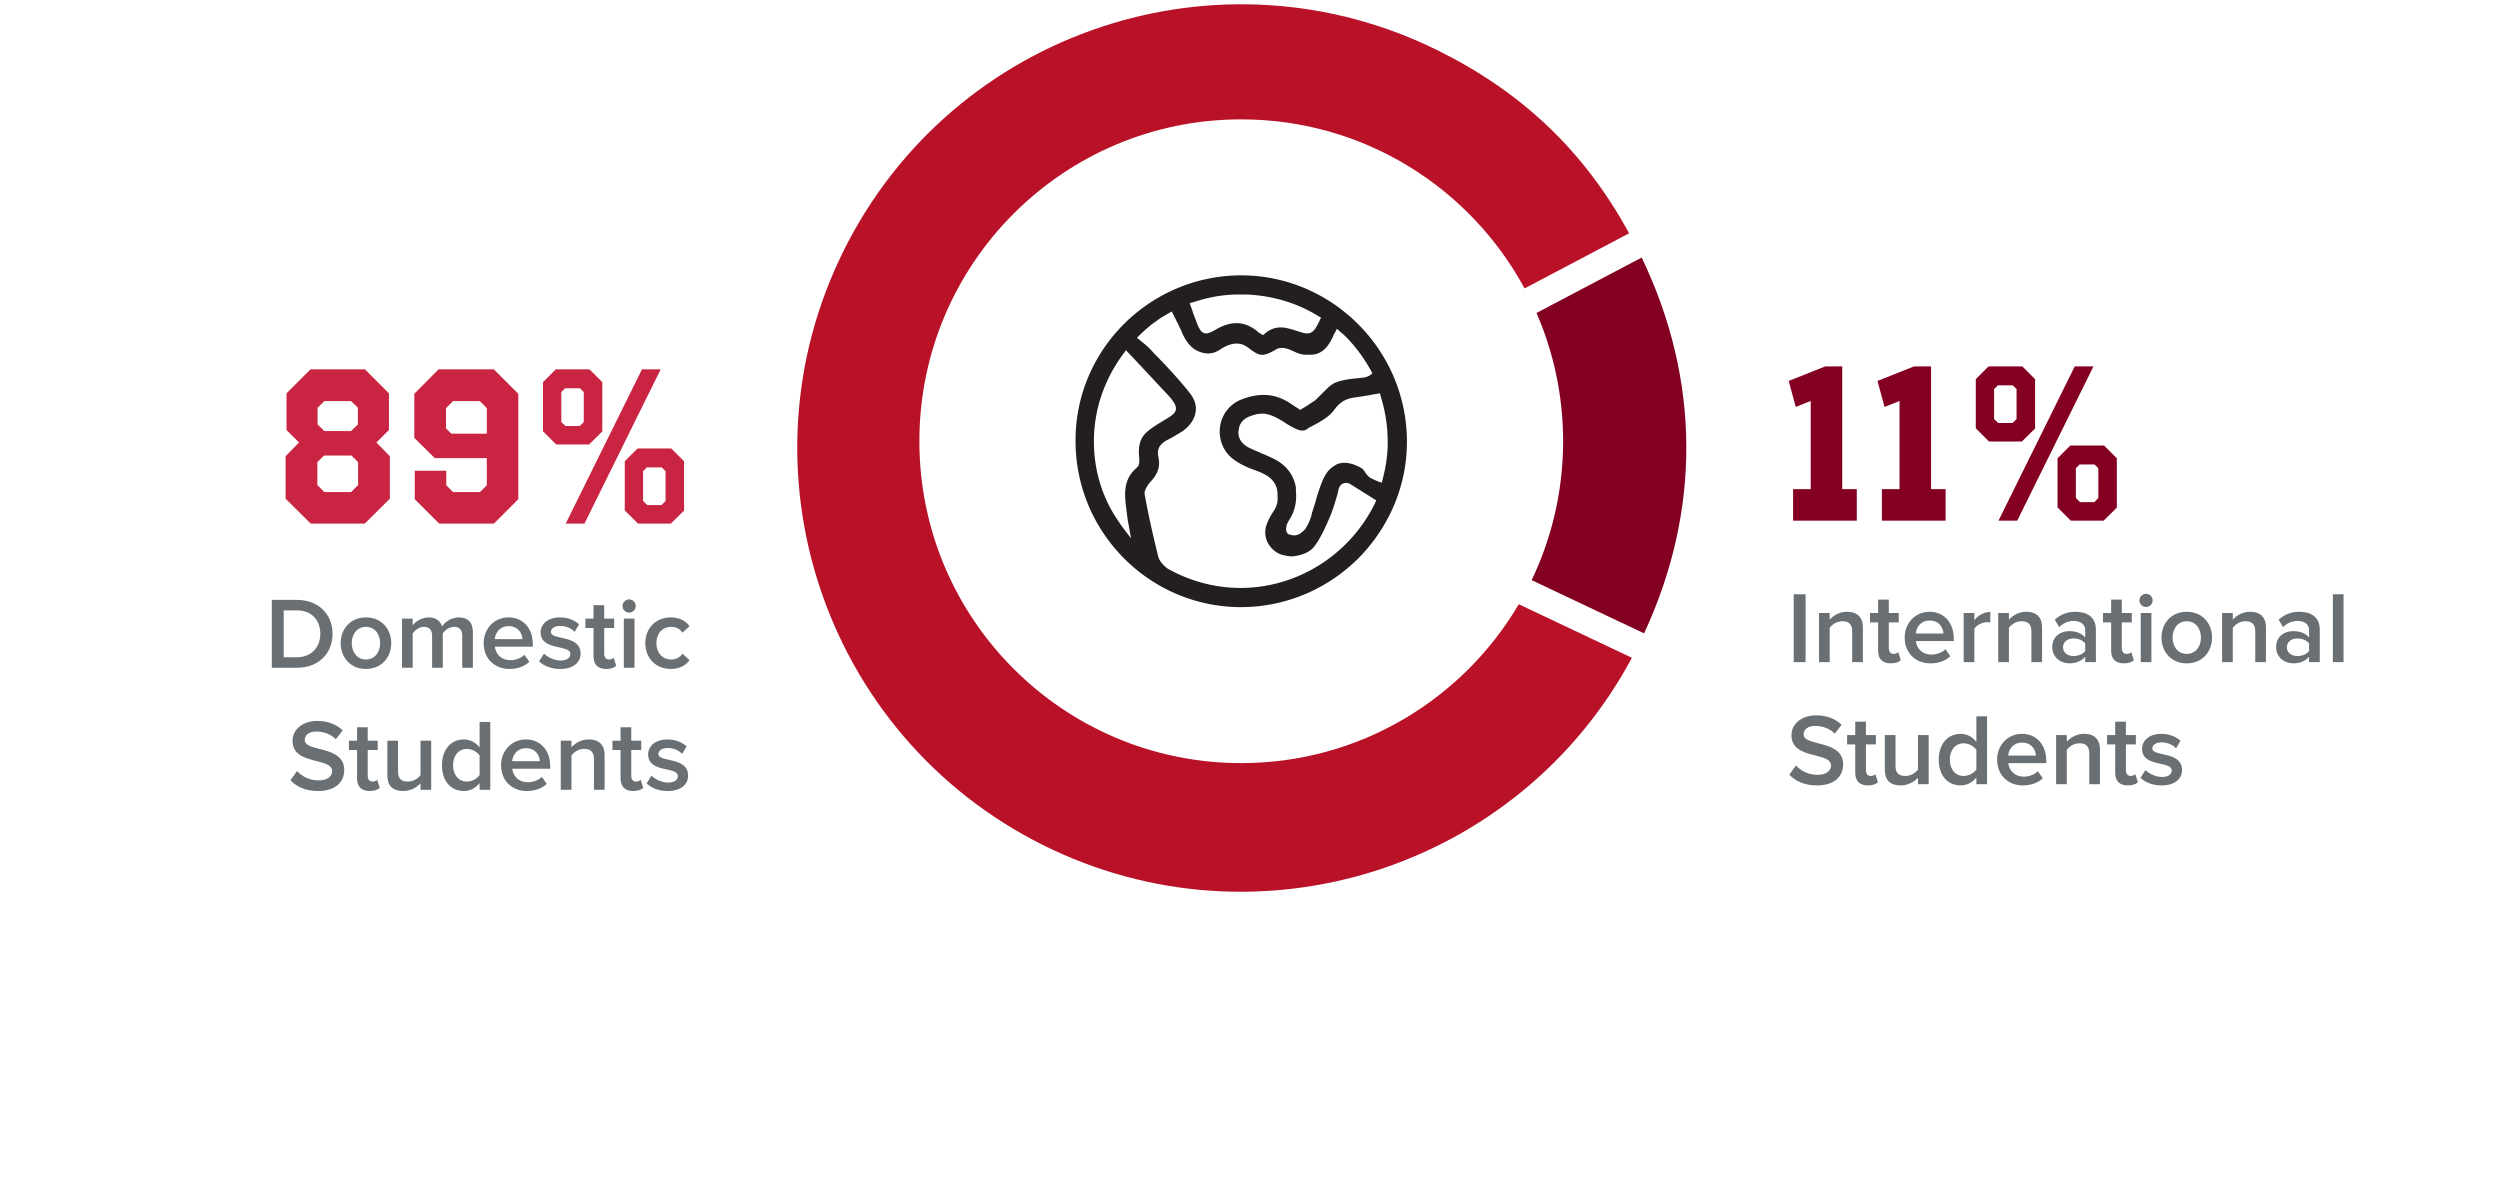
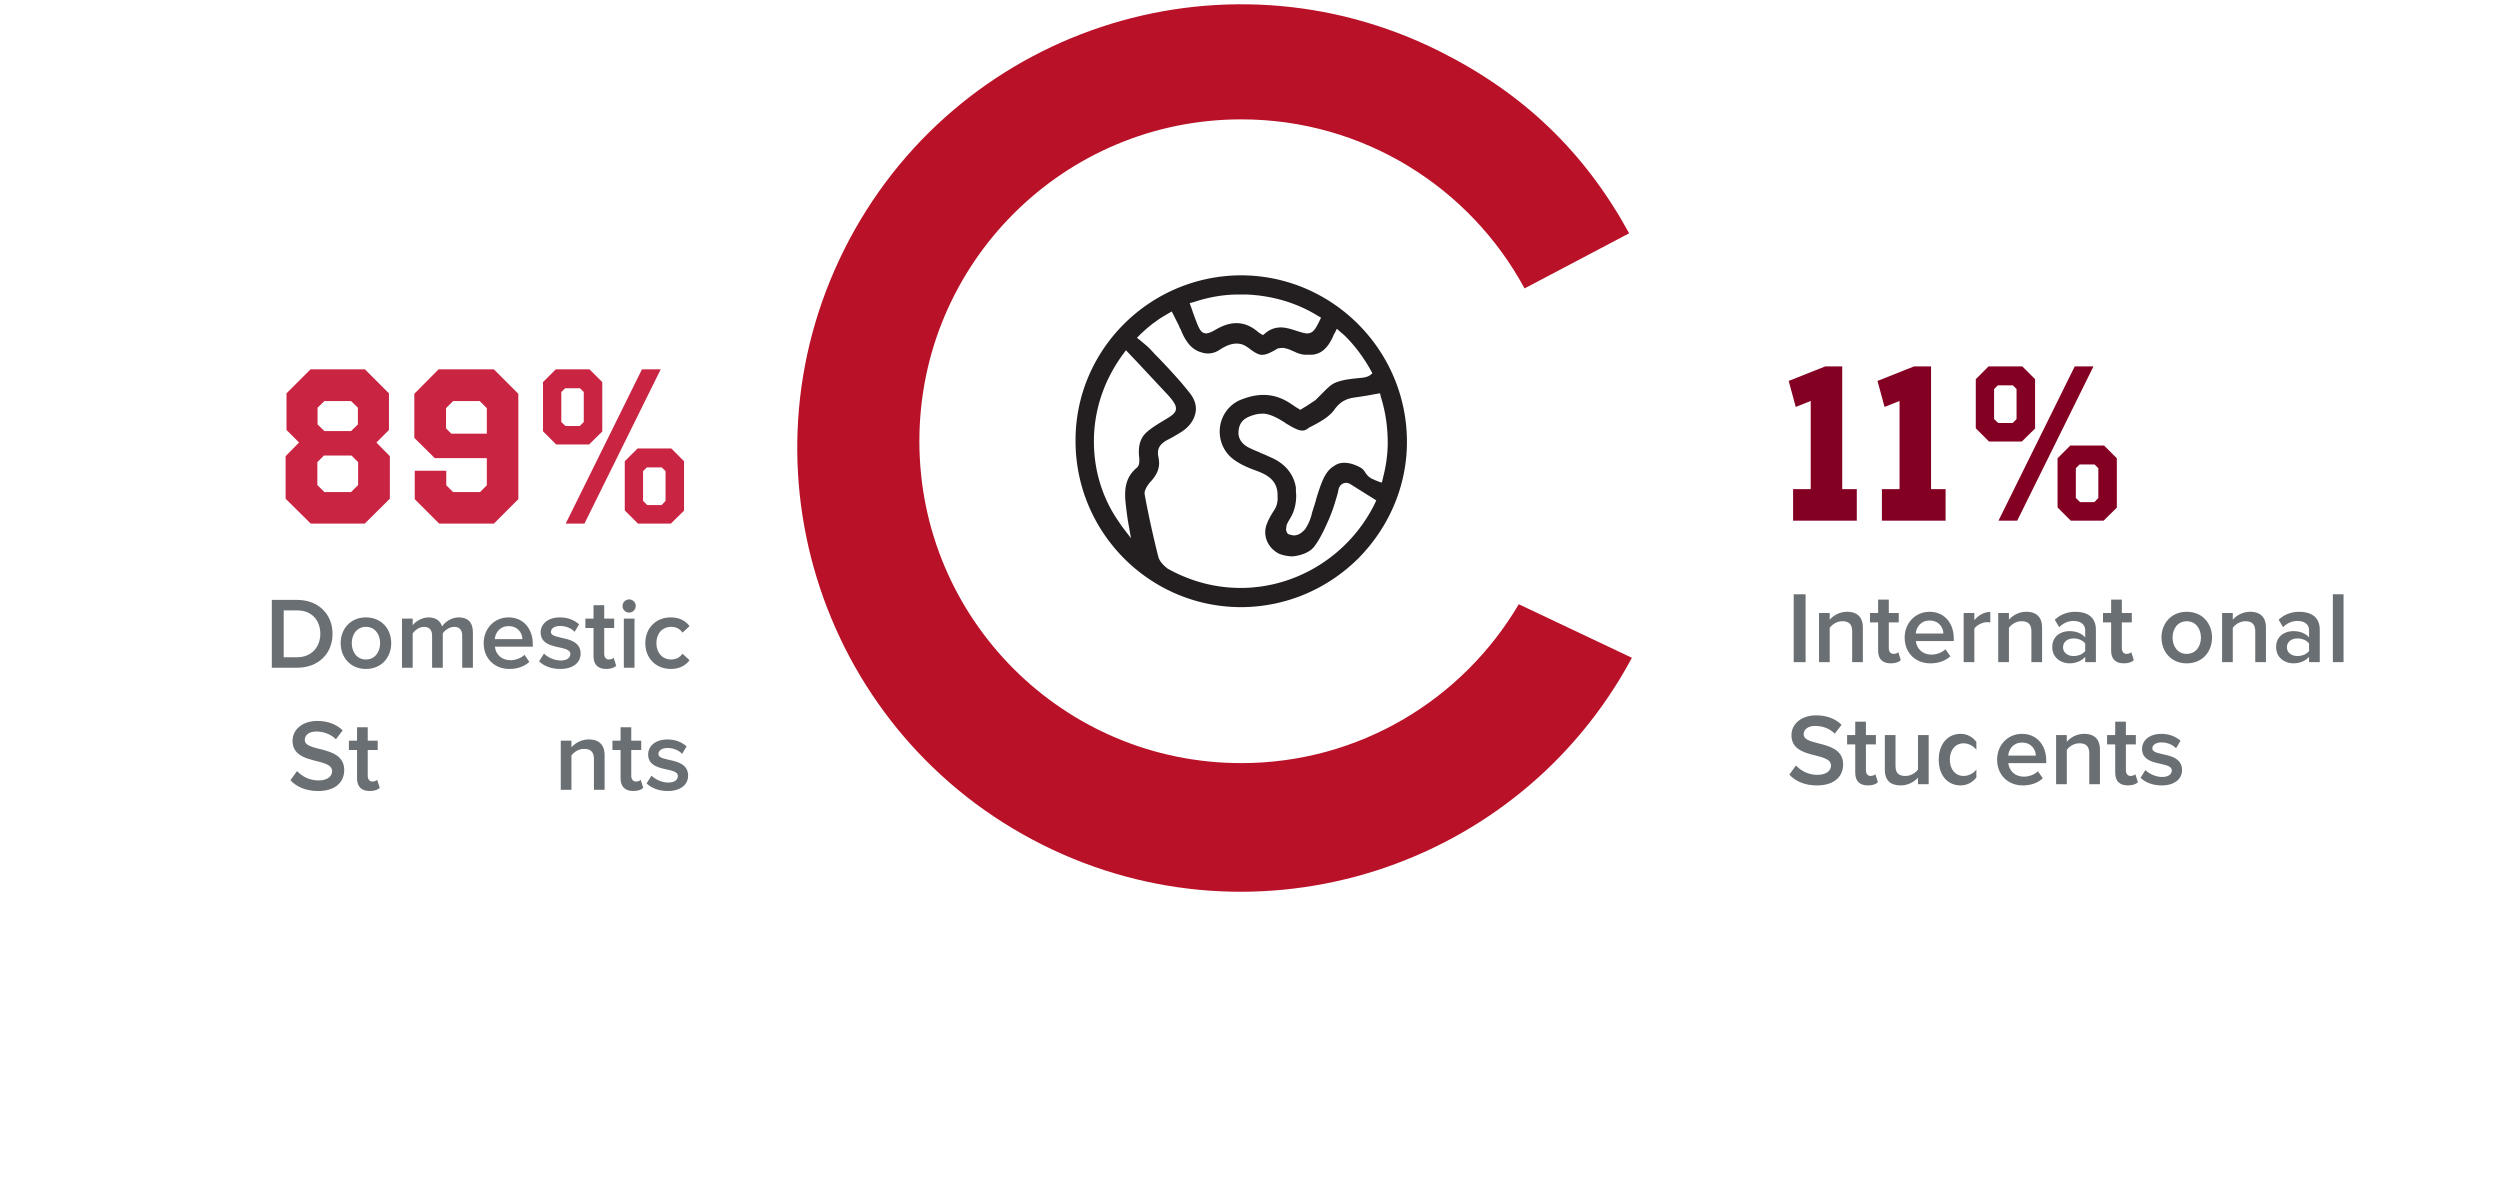
<svg xmlns="http://www.w3.org/2000/svg" viewBox="0 0 737.371 348.308">
  <g fill="#840022">
    <use href="#B" />
    <use href="#B" x="26.194" />
    <path d="M600.241 126.394l-3.9 3.835h-9.685l-3.9-3.9v-14.496l3.771-3.771h9.945l3.77 3.771v14.561zm-10.985-12.74l-1.105 1.105v8.84l1.235 1.17h4.225l1.17-1.17v-8.84l-1.105-1.105h-4.42zm5.72 39.911h-5.525l22.491-45.502h5.525l-22.491 45.502zm29.381-3.835l-3.9 3.835h-9.686l-3.9-3.9V135.17l3.77-3.771h9.945l3.77 3.771v14.561zm-10.985-12.74l-1.105 1.105v8.775l1.235 1.235h4.225l1.17-1.235v-8.775l-1.105-1.105h-4.42z" />
  </g>
  <g fill="#696f73">
    <path d="M529.049,195.296v-20.009h3.51v20.009h-3.51Z" />
    <use href="#C" />
    <use href="#D" />
    <use href="#E" />
    <path d="M579.178,195.296v-14.489h3.15v2.13c1.08-1.38,2.82-2.46,4.709-2.46v3.12c-.27-.06-.6-.09-.99-.09-1.32,0-3.09.9-3.72,1.92v9.87h-3.15Z" />
    <use href="#C" x="52.859" />
    <path d="M615.027 195.296v-1.56c-1.08 1.23-2.76 1.92-4.68 1.92-2.37 0-5.04-1.59-5.04-4.8 0-3.33 2.67-4.709 5.04-4.709 1.95 0 3.629.63 4.68 1.86v-2.16c0-1.68-1.38-2.7-3.39-2.7-1.62 0-3.03.6-4.29 1.83l-1.29-2.189c1.68-1.59 3.78-2.34 6.09-2.34 3.21 0 6.03 1.35 6.03 5.25v9.6h-3.15zm0-3.3v-2.19c-.72-.99-2.07-1.5-3.45-1.5-1.77 0-3.09 1.02-3.09 2.61 0 1.56 1.32 2.58 3.09 2.58 1.38 0 2.729-.51 3.45-1.5z" />
    <use href="#D" x="68.729" />
-     <path d="M631.016 177.087c0-1.08.9-1.95 1.95-1.95 1.08 0 1.95.87 1.95 1.95s-.87 1.95-1.95 1.95c-1.05 0-1.95-.87-1.95-1.95zm.39 18.209v-14.489h3.15v14.489h-3.15z" />
    <use href="#F" />
    <use href="#C" x="118.887" />
    <path d="M681.056 195.296v-1.56c-1.08 1.23-2.76 1.92-4.68 1.92-2.37 0-5.04-1.59-5.04-4.8 0-3.33 2.67-4.709 5.04-4.709 1.95 0 3.63.63 4.68 1.86v-2.16c0-1.68-1.38-2.7-3.39-2.7-1.62 0-3.03.6-4.29 1.83l-1.29-2.189c1.68-1.59 3.78-2.34 6.09-2.34 3.21 0 6.03 1.35 6.03 5.25v9.6h-3.15zm0-3.3v-2.19c-.72-.99-2.07-1.5-3.45-1.5-1.77 0-3.09 1.02-3.09 2.61 0 1.56 1.32 2.58 3.09 2.58 1.38 0 2.73-.51 3.45-1.5zm7.02 3.3v-20.009h3.15v20.009h-3.15zm-160.317 33.18l1.95-2.7c1.38 1.47 3.54 2.76 6.33 2.76 2.88 0 4.02-1.41 4.02-2.73 0-4.2-11.67-1.59-11.67-8.97 0-3.3 2.91-5.85 7.29-5.85 3.12 0 5.64.99 7.5 2.79l-2.01 2.61c-1.56-1.56-3.69-2.28-5.79-2.28-2.07 0-3.39.99-3.39 2.49 0 3.72 11.64 1.41 11.64 8.879 0 3.33-2.34 6.18-7.74 6.18-3.69 0-6.36-1.29-8.13-3.18z" />
    <use href="#G" />
-     <path d="M565.707 231.296v-1.92c-1.05 1.17-2.85 2.28-5.129 2.28-3.12 0-4.65-1.62-4.65-4.59v-10.259h3.15v9.12c0 2.25 1.14 2.94 2.91 2.94 1.59 0 2.97-.9 3.72-1.89v-10.169h3.15v14.489h-3.15zm17.221 0v-1.98c-1.11 1.44-2.79 2.34-4.65 2.34-3.72 0-6.45-2.82-6.45-7.589 0-4.68 2.7-7.62 6.45-7.62 1.8 0 3.479.84 4.65 2.37v-7.53h3.149v20.009h-3.149zm0-4.349v-5.76c-.72-1.08-2.25-1.95-3.75-1.95-2.49 0-4.08 2.01-4.08 4.83 0 2.79 1.59 4.8 4.08 4.8 1.5 0 3.03-.84 3.75-1.92z" />
+     <path d="M565.707 231.296v-1.92c-1.05 1.17-2.85 2.28-5.129 2.28-3.12 0-4.65-1.62-4.65-4.59v-10.259h3.15v9.12c0 2.25 1.14 2.94 2.91 2.94 1.59 0 2.97-.9 3.72-1.89v-10.169h3.15v14.489h-3.15zm17.221 0v-1.98c-1.11 1.44-2.79 2.34-4.65 2.34-3.72 0-6.45-2.82-6.45-7.589 0-4.68 2.7-7.62 6.45-7.62 1.8 0 3.479.84 4.65 2.37v-7.53v20.009h-3.149zm0-4.349v-5.76c-.72-1.08-2.25-1.95-3.75-1.95-2.49 0-4.08 2.01-4.08 4.83 0 2.79 1.59 4.8 4.08 4.8 1.5 0 3.03-.84 3.75-1.92z" />
    <use href="#E" x="27.27" y="36" />
    <use href="#C" x="69.929" y="36" />
    <use href="#G" x="76.678" />
    <path d="M631.346,229.406l1.44-2.28c1.02,1.05,3.03,2.04,4.92,2.04s2.85-.81,2.85-1.95c0-2.85-8.76-.81-8.76-6.36,0-2.37,2.04-4.41,5.7-4.41,2.46,0,4.32.87,5.64,2.04l-1.32,2.22c-.87-.99-2.49-1.74-4.29-1.74-1.65,0-2.7.75-2.7,1.77,0,2.58,8.76.66,8.76,6.42,0,2.55-2.13,4.5-6.03,4.5-2.46,0-4.71-.78-6.21-2.25Z" />
  </g>
  <path d="M114.726 126.814l-3.705 3.705 3.965 4.03v12.545l-7.41 7.346H91.651l-7.411-7.346v-12.545l3.965-4.03-3.705-3.705v-10.791l7.085-7.085h16.055l7.085 7.085v10.791zm-19.176 7.54l-1.95 1.95v6.76l2.08 2.08h7.865l2.08-2.08v-6.76l-1.95-1.95H95.55zm7.995-16.055H95.68l-2.015 1.95v4.94l2.015 1.95h7.865l2.015-1.95v-4.94l-2.015-1.95zm49.335 28.925l-7.215 7.216h-16.121l-7.215-7.216v-8.385h9.295v4.29l2.015 2.015h7.931l2.015-2.015v-7.995h-15.341l-6.045-5.98v-13.001l7.15-7.215h16.316l7.215 7.215v31.071zm-19.24-28.925l-2.08 2.08v5.98l1.56 1.56h10.466v-7.54l-2.08-2.08h-7.866zm44.004 8.97l-3.9 3.835h-9.686l-3.9-3.9v-14.495l3.771-3.771h9.945l3.77 3.771v14.561zm-10.985-12.741l-1.105 1.105v8.84l1.235 1.171h4.225l1.17-1.171v-8.84l-1.105-1.105h-4.42zm5.72 39.912h-5.525l22.491-45.502h5.525l-22.491 45.502zm29.381-3.835l-3.9 3.835h-9.686l-3.9-3.9v-14.495l3.77-3.771h9.945l3.77 3.771v14.561zm-10.985-12.741l-1.105 1.105v8.775l1.235 1.235h4.226l1.17-1.235v-8.775l-1.105-1.105h-4.42z" fill="#c92442" />
  <g fill="#696f73">
    <path d="M80.169 196.948v-20.009h7.44c6.24 0 10.469 4.14 10.469 10.02s-4.229 9.99-10.469 9.99h-7.44zm14.309-9.99c0-3.87-2.4-6.93-6.87-6.93h-3.93v13.83h3.93c4.35 0 6.87-3.12 6.87-6.9z" />
    <use href="#F" x="-537.047" y="1.652" />
    <path d="M136.328 196.948v-9.45c0-1.56-.69-2.61-2.37-2.61-1.41 0-2.73.99-3.36 1.92v10.14h-3.15v-9.45c0-1.56-.69-2.61-2.4-2.61-1.38 0-2.67.99-3.33 1.95v10.109h-3.15v-14.489h3.15v1.98c.6-.9 2.52-2.34 4.709-2.34 2.16 0 3.48 1.08 3.96 2.67.84-1.32 2.76-2.67 4.92-2.67 2.67 0 4.17 1.44 4.17 4.38v10.47h-3.15zm6.331-7.26c0-4.2 3.06-7.59 7.35-7.59 4.35 0 7.14 3.33 7.14 7.89v.75H145.96c.24 2.19 1.89 3.99 4.62 3.99 1.41 0 3.09-.57 4.11-1.59l1.44 2.07c-1.44 1.38-3.57 2.1-5.88 2.1-4.35 0-7.589-3.03-7.589-7.62zm7.349-5.01c-2.7 0-3.93 2.07-4.08 3.84h8.16c-.06-1.71-1.23-3.84-4.08-3.84zm9 10.379l1.44-2.28c1.02 1.05 3.03 2.04 4.92 2.04s2.85-.81 2.85-1.95c0-2.85-8.76-.81-8.76-6.359 0-2.37 2.04-4.41 5.7-4.41 2.46 0 4.32.87 5.64 2.04l-1.32 2.22c-.87-.99-2.49-1.74-4.29-1.74-1.65 0-2.7.75-2.7 1.77 0 2.58 8.76.66 8.76 6.42 0 2.55-2.13 4.5-6.03 4.5-2.46 0-4.71-.78-6.21-2.25zm16.05-1.469v-8.37h-2.4v-2.76h2.4v-3.96h3.15v3.96h2.94v2.76h-2.94v7.59c0 .99.48 1.71 1.38 1.71.6 0 1.17-.24 1.41-.51l.75 2.37c-.57.54-1.5.93-2.97.93-2.43 0-3.72-1.32-3.72-3.72zm8.549-14.85c0-1.08.9-1.95 1.95-1.95 1.08 0 1.95.87 1.95 1.95s-.87 1.95-1.95 1.95c-1.05 0-1.95-.87-1.95-1.95zm.39 18.21v-14.489h3.15v14.489h-3.15zm6.331-7.26c0-4.38 3.09-7.59 7.5-7.59 2.82 0 4.53 1.2 5.55 2.58l-2.07 1.92c-.81-1.14-1.92-1.71-3.33-1.71-2.64 0-4.38 1.98-4.38 4.8s1.74 4.83 4.38 4.83c1.41 0 2.52-.6 3.33-1.71l2.07 1.92c-1.02 1.38-2.73 2.58-5.55 2.58-4.41 0-7.5-3.21-7.5-7.62zM85.66 230.128l1.95-2.7c1.38 1.47 3.54 2.76 6.33 2.76 2.88 0 4.02-1.41 4.02-2.73 0-4.2-11.67-1.59-11.67-8.97 0-3.3 2.91-5.85 7.29-5.85 3.12 0 5.64.99 7.5 2.79l-2.01 2.61c-1.56-1.56-3.69-2.28-5.79-2.28-2.07 0-3.39.99-3.39 2.49 0 3.72 11.64 1.41 11.64 8.879 0 3.33-2.34 6.18-7.74 6.18-3.69 0-6.36-1.29-8.13-3.18z" />
    <use href="#H" />
-     <path d="M124.028 232.948v-1.92c-1.05 1.17-2.85 2.28-5.129 2.28-3.12 0-4.65-1.62-4.65-4.59v-10.259h3.15v9.12c0 2.25 1.14 2.94 2.91 2.94 1.59 0 2.97-.9 3.72-1.89V218.46h3.15v14.489h-3.15zm17.43 0v-1.98c-1.11 1.44-2.79 2.34-4.65 2.34-3.72 0-6.45-2.82-6.45-7.589 0-4.68 2.7-7.62 6.45-7.62 1.8 0 3.479.84 4.65 2.37v-7.53h3.149v20.009h-3.149zm0-4.35v-5.76c-.72-1.08-2.25-1.95-3.75-1.95-2.49 0-4.08 2.01-4.08 4.83 0 2.79 1.59 4.8 4.08 4.8 1.5 0 3.03-.84 3.75-1.92zm6.331-2.91c0-4.2 3.06-7.59 7.35-7.59 4.35 0 7.14 3.33 7.14 7.89v.75H151.09c.24 2.19 1.89 3.99 4.62 3.99 1.41 0 3.09-.57 4.11-1.59l1.44 2.07c-1.44 1.38-3.57 2.1-5.88 2.1-4.35 0-7.589-3.03-7.589-7.62zm7.349-5.01c-2.7 0-3.93 2.07-4.08 3.84h8.16c-.06-1.71-1.23-3.84-4.08-3.84z" />
    <use href="#C" x="-371.12" y="37.652" />
    <use href="#H" x="77.728" />
    <path d="M190.717,231.057l1.44-2.28c1.02,1.05,3.03,2.04,4.92,2.04s2.85-.81,2.85-1.95c0-2.85-8.76-.81-8.76-6.359,0-2.37,2.04-4.41,5.7-4.41,2.46,0,4.32.87,5.64,2.04l-1.32,2.22c-.87-.99-2.49-1.74-4.29-1.74-1.65,0-2.7.75-2.7,1.77,0,2.58,8.76.66,8.76,6.42,0,2.55-2.13,4.5-6.03,4.5-2.46,0-4.71-.78-6.21-2.25Z" />
  </g>
  <path d="M366.102,225.079c-52.432,0-94.937-42.505-94.937-94.937s42.505-94.937,94.937-94.937c36.116,0,67.516,20.171,83.564,49.858l30.851-16.257c-13.182-24.047-31.155-41.297-55.969-53.704-64.639-32.319-143.239-6.118-175.558,58.521s-6.118,143.239,58.521,175.558c63.509,31.753,140.49,7.014,173.816-55.168l-33.368-15.795c-16.501,28.035-46.974,46.86-81.858,46.86Z" fill="#b91127" />
-   <path d="M484.21,75.958l-31.024,16.348c5.046,11.594,7.853,24.385,7.853,37.836,0,14.674-3.341,28.563-9.286,40.967l33.169,15.701c16.851-36.292,16.599-74.808-.712-110.853Z" fill="#840022" />
  <path d="M365.977 81.207c-26.955.126-48.872 22.043-48.746 48.872 0 26.955 21.791 48.872 48.62 48.998h.504c12.848-.126 24.94-5.164 34.261-14.359 9.195-9.321 14.359-21.539 14.359-34.387 0-27.081-22.043-49.124-48.998-49.124zm41.611 61.12l-.675-.156c-.504-.252-1.008-.378-1.512-.63l-.252-.126c-1.386-.504-2.015-1.386-2.519-2.141a3.66 3.66 0 0 0-1.386-1.386c-1.889-1.008-3.401-1.386-4.786-1.386-1.191 0-2.225.343-3.166 1.076-1.075.618-2.026 1.75-2.88 3.459-.882 1.889-1.512 3.905-2.141 5.92l-.126.504c-.252 1.008-.63 2.015-.882 2.897-.126.378-.252.756-.378 1.26v.126c-.378 1.26-.882 2.771-1.763 4.031l-.126.252c-1.134 1.26-2.141 1.889-3.401 1.889-.378 0-.756-.126-1.134-.252h-.126c-.146-.037-.29-.091-.429-.158-.307-.339-.513-.766-.579-1.228 0-.252 0-.63.126-1.008v-.252c.126-.504.63-1.386 1.008-2.015 2.141-3.401 1.889-7.054 1.763-8.187v-1.008c-.63-3.779-2.897-6.802-6.928-8.691-1.134-.504-2.393-1.134-3.527-1.512l-.126-.126c-.882-.378-1.889-.756-2.897-1.26-2.519-1.134-3.779-3.023-3.401-5.416.378-3.023 2.645-3.905 4.912-4.535 1.008-.252 1.763-.252 2.645-.252 2.141.252 4.031 1.386 5.92 2.519l.504.378c.882.504 1.889 1.134 3.023 1.637s1.889.504 2.393.378c.378-.126.882-.378 1.26-.756l.252-.126.756-.378c2.393-1.26 4.912-2.645 6.424-4.66 1.889-2.645 3.653-3.401 6.172-3.779 1.763-.252 3.527-.504 5.416-.882l2.012-.35.255 1.106c1.386 4.409 2.015 8.943 2.015 13.478 0 3.401-.504 6.928-1.386 10.329l-.333 1.415zm-43.375-55.452h3.779c7.306.378 14.359 2.393 20.531 6.172l1.121.654-.24.479c-1.386 2.897-2.141 4.283-4.157 4.157-1.008-.126-2.393-.63-4.031-1.134-1.26-.378-2.393-.63-3.401-.63-1.637 0-3.149.504-4.535 1.637l-.756.63-.882-.504c-.126-.126-.252-.126-.378-.252-2.141-1.889-4.283-2.771-6.55-2.771-2.015 0-4.031.63-6.55 2.141-1.134.63-1.889.882-2.519.882-1.26-.126-1.763-1.008-2.519-2.771-.504-1.386-1.134-2.897-1.512-4.157l-.727-1.998 1.482-.395c3.779-1.26 7.809-2.015 11.84-2.141zm-33.001 68.774c-.378-.504-.756-1.008-1.134-1.637-4.912-6.928-7.432-15.241-7.432-23.806 0-9.321 3.023-18.138 8.565-25.696l.888-1.21 3.647 3.855 8.943 9.573c1.763 2.015 2.267 3.023 2.141 4.031s-1.008 1.763-3.401 3.149c-1.637 1.008-3.401 2.015-5.038 3.401-2.519 2.141-2.645 5.038-2.393 7.558.126 1.134 0 2.141-.252 2.519l-.252.378-.126.126c-3.779 3.149-3.779 7.054-3.275 11.336.252 2.015.504 4.157.882 6.046l.604 3.474-2.368-3.096zm34.639 17.76c-7.558 0-14.863-2.015-21.413-5.668-1.512-1.134-2.393-2.267-2.771-3.401-1.512-6.046-2.897-12.218-4.031-18.39-.051-.309-.048-.634-.004-.966.298-1.019.969-2.056 1.641-2.813 2.113-2.23 2.912-4.352 2.501-6.771a7.97 7.97 0 0 0-.108-.661 5.77 5.77 0 0 1-.123-1.567c.146-1.377.992-2.429 2.642-3.346 1.763-.882 3.149-1.763 4.409-2.519 2.267-1.512 3.653-3.527 4.031-5.668.378-1.889-.252-3.905-1.763-5.794-2.897-3.653-6.046-7.054-9.195-10.329l-.756-.756c-.63-.63-1.26-1.386-1.889-2.015-.882-.882-1.889-1.637-2.771-2.393l-.917-.72 1.169-1.169c1.512-1.386 2.897-2.645 4.409-3.653 1.134-.882 2.267-1.512 3.527-2.267l1.176-.672.84 1.679.756 1.512c.378.63.63 1.386.882 1.889l.126.126c.504 1.386 1.26 2.897 2.141 4.031 1.049 1.43 2.459 2.426 4.01 2.826a5.78 5.78 0 0 0 1.91.323c1.26 0 2.393-.378 3.527-1.134 2.141-1.386 3.779-1.889 5.416-1.763a5.57 5.57 0 0 1 1.325.287c.734.306 1.468.763 2.202 1.351.348.27.683.501 1.01.7.753.504 1.446.838 2.139.937.868.096 1.885-.178 3.105-.82.523-.245 1.08-.557 1.681-.943l.038-.018c.638-.233 1.307-.234 1.599-.234.252 0 .504 0 .756.126.756.126 1.386.378 2.141.756.378.126.63.252.882.378 1.134.504 2.141.756 3.149.756h1.26c2.897 0 5.038-1.763 6.676-5.416.126-.378.252-.63.504-1.008l.617-1.234 1.398 1.234c.504.378.882.756 1.26 1.134 2.771 2.771 5.164 6.046 7.18 9.573l.642 1.177-.39.334c-.504.504-1.512.882-2.771 1.008l-1.386.126c-2.267.252-4.535.504-6.55 1.386-1.134.504-2.141 1.512-3.149 2.519l-1.26 1.26-.504.504-.756.756-2.645 1.763-1.889 1.134-.756-.504c-.504-.252-1.134-.756-1.763-1.134-2.519-1.763-5.29-2.771-8.313-2.771-2.393 0-4.786.63-7.18 1.637-3.149 1.512-5.29 4.535-5.668 8.061-.378 3.653 1.134 7.18 4.031 9.321 2.015 1.512 4.409 2.519 6.55 3.275 2.645 1.008 6.55 2.519 6.424 7.432v.252c.126 1.512-.252 2.897-1.008 4.031-.882 1.386-1.637 2.645-2.141 4.031-1.26 3.149 0 6.676 3.149 8.565.756.504 2.897 1.008 4.157 1.008h.378c1.386-.126 4.66-.756 6.298-2.897 1.889-2.519 3.275-5.668 4.535-8.565l.252-.63c.882-2.141 1.512-4.409 2.141-6.55l.252-1.26c.378-1.134 1.134-1.763 2.267-1.763h.252l.756.252 7.831 4.909-.525 1.137c-7.558 15.115-22.924 24.688-39.551 24.688z" fill="#231f20" />
  <defs>
    <path id="B" d="M543.367,144.27h4.29v9.295h-18.786v-9.295h5.2v-26.001l-4.42,1.755-2.08-7.67,10.791-4.291h5.005v36.207Z" />
    <path id="C" d="M546.298 195.296v-9.06c0-2.25-1.14-3-2.91-3-1.62 0-3 .96-3.72 1.95v10.109h-3.15v-14.489h3.15v1.98a6.86 6.86 0 0 1 5.1-2.34c3.12 0 4.68 1.68 4.68 4.65v10.2h-3.15z" />
    <path id="D" d="M553.948,191.936v-8.37h-2.4v-2.76h2.4v-3.96h3.15v3.96h2.94v2.76h-2.94v7.59c0,.99.48,1.71,1.38,1.71.6,0,1.17-.24,1.41-.51l.75,2.37c-.57.54-1.5.93-2.97.93-2.43,0-3.72-1.32-3.72-3.72Z" />
    <path id="E" d="M561.778 188.036c0-4.2 3.06-7.59 7.35-7.59 4.35 0 7.14 3.33 7.14 7.89v.75h-11.189c.24 2.19 1.89 3.99 4.62 3.99 1.41 0 3.09-.57 4.11-1.59l1.44 2.07c-1.44 1.38-3.57 2.1-5.88 2.1-4.35 0-7.589-3.03-7.589-7.62zm7.349-5.009c-2.7 0-3.93 2.07-4.08 3.84h8.16c-.06-1.71-1.23-3.84-4.08-3.84z" />
    <path id="F" d="M637.526 188.036c0-4.14 2.85-7.59 7.439-7.59 4.65 0 7.47 3.45 7.47 7.59 0 4.17-2.82 7.62-7.47 7.62-4.59 0-7.439-3.45-7.439-7.62zm11.639 0c0-2.55-1.5-4.8-4.2-4.8-2.67 0-4.17 2.25-4.17 4.8 0 2.58 1.5 4.83 4.17 4.83 2.7 0 4.2-2.25 4.2-4.83z" />
    <path id="G" d="M547.199,227.936v-8.37h-2.4v-2.76h2.4v-3.96h3.15v3.96h2.94v2.76h-2.94v7.59c0,.99.48,1.71,1.38,1.71.6,0,1.17-.24,1.41-.51l.75,2.37c-.57.54-1.5.93-2.97.93-2.43,0-3.72-1.32-3.72-3.72Z" />
    <path id="H" d="M105.31,229.588v-8.37h-2.4v-2.76h2.4v-3.96h3.15v3.96h2.94v2.76h-2.94v7.59c0,.99.48,1.71,1.38,1.71.6,0,1.17-.24,1.41-.51l.75,2.37c-.57.54-1.5.93-2.97.93-2.43,0-3.72-1.32-3.72-3.72Z" />
  </defs>
</svg>